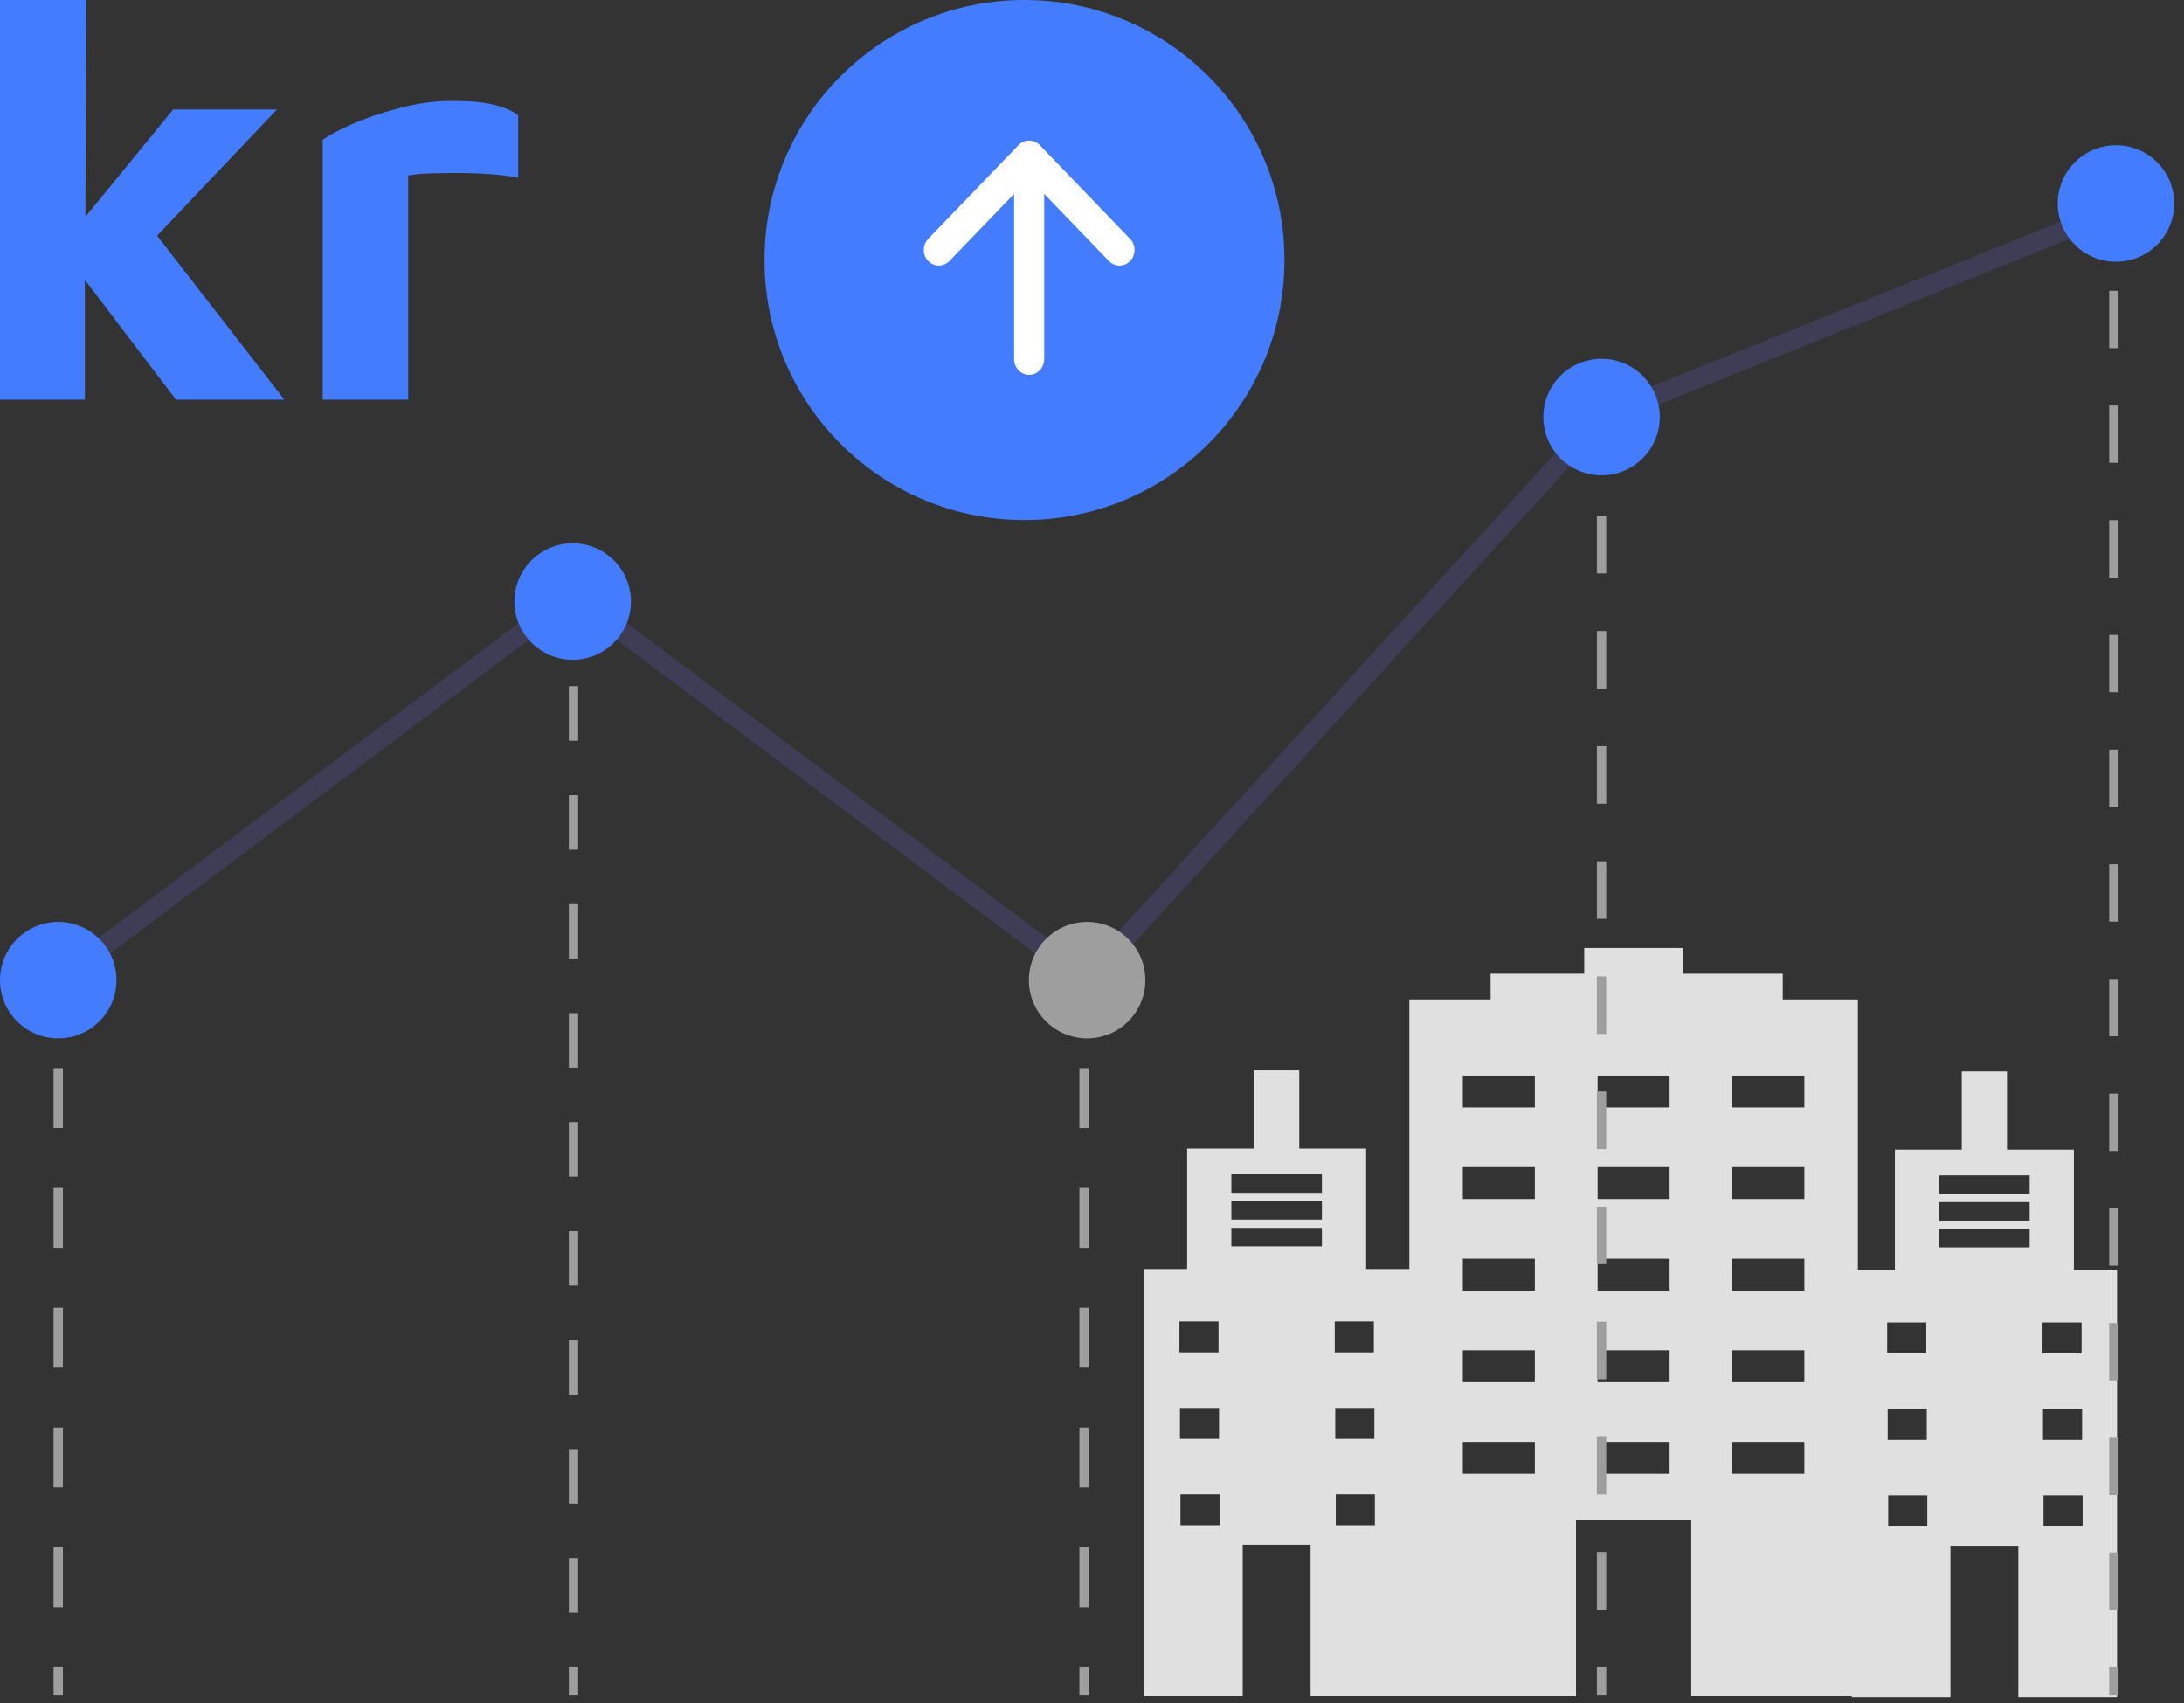
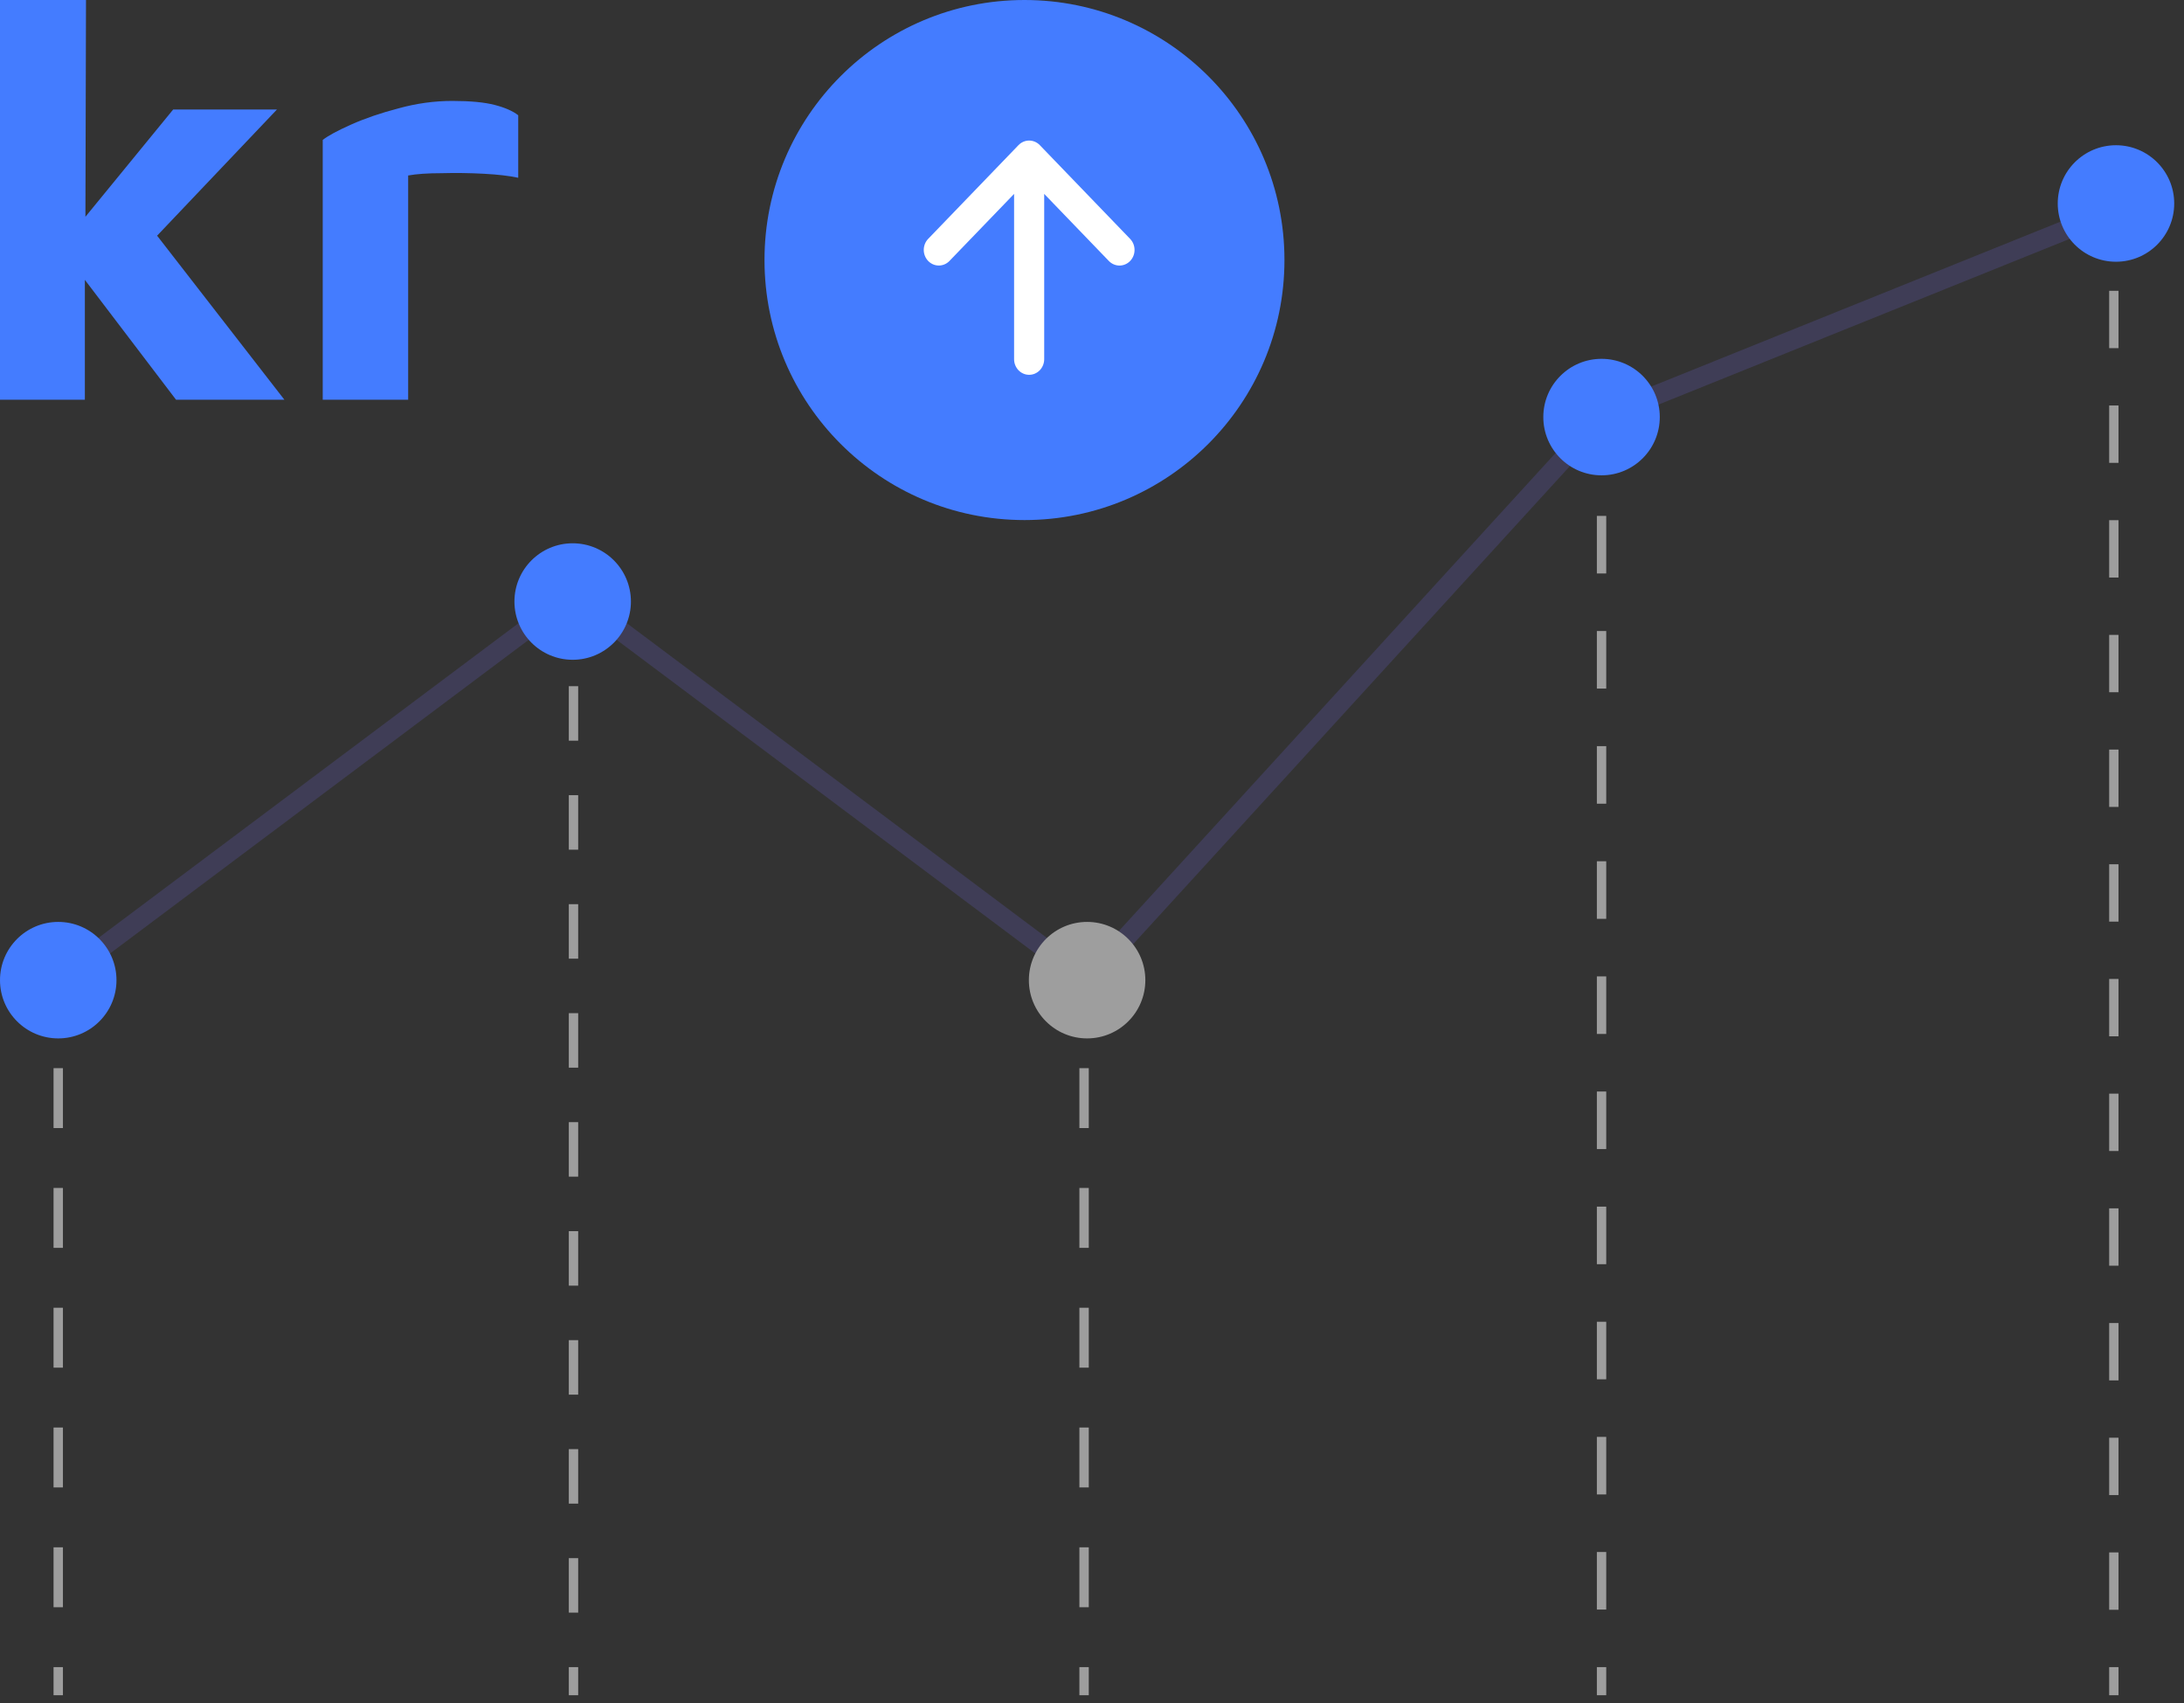
<svg xmlns="http://www.w3.org/2000/svg" width="177" height="138" viewBox="0 0 177 138" fill="none">
  <rect x="0" y="0" width="177" height="138" fill="#333333" stroke="none" />
  <path d="M83.027 42.139C94.663 42.139 104.097 32.706 104.097 21.069C104.097 9.433 94.663 0 83.027 0C71.391 0 61.958 9.433 61.958 21.069C61.958 32.706 71.391 42.139 83.027 42.139Z" fill="#447CFF" />
  <path d="M75.223 21.144C75.336 21.262 75.47 21.355 75.618 21.419C75.766 21.483 75.925 21.515 76.085 21.515C76.246 21.515 76.404 21.483 76.552 21.419C76.7 21.355 76.835 21.262 76.948 21.145L76.948 21.144L82.186 15.711V29.11C82.187 29.444 82.316 29.764 82.544 30C82.771 30.236 83.08 30.369 83.402 30.37C83.724 30.371 84.033 30.24 84.262 30.006C84.492 29.771 84.622 29.452 84.626 29.118V15.71L89.863 21.144C90.092 21.382 90.402 21.517 90.725 21.517C91.049 21.518 91.359 21.386 91.589 21.149C91.818 20.912 91.948 20.591 91.948 20.255C91.949 19.919 91.822 19.597 91.593 19.359L91.589 19.354L84.269 11.759C84.04 11.522 83.729 11.389 83.406 11.389C83.082 11.389 82.772 11.522 82.543 11.759L75.223 19.354C75.109 19.472 75.019 19.611 74.958 19.765C74.897 19.919 74.865 20.083 74.865 20.249C74.865 20.416 74.897 20.58 74.958 20.734C75.019 20.887 75.109 21.027 75.223 21.144Z" fill="white" />
-   <path d="M168.074 102.908V93.154H162.655V86.817H158.987V93.154H153.568V102.908H150.567V80.981H144.481V78.897H136.394V76.813H128.39V78.897H120.803V80.981H114.217V102.825H110.716V93.07H105.296V86.734H101.628V93.07H96.209V102.825H92.707V137.423H100.711V125.168H106.214V137.423H127.723V123.167H137.061V137.423H150.066V137.507H158.07V125.251H163.572V137.507H171.576V102.908H168.074ZM95.584 107.076H98.752V109.578H95.584V107.076ZM95.626 114.08H98.794V116.581H95.626V114.08ZM98.835 123.584H95.667V121.083H98.835V123.584ZM107.131 100.99H99.794V99.49H107.131V100.99ZM107.131 98.823H99.794V97.322H107.131V98.823ZM107.131 96.655H99.794V95.154H107.131V96.655ZM108.173 107.076H111.341V109.578H108.173V107.076ZM108.214 114.08H111.383V116.581H108.214V114.08ZM111.424 123.584H108.256V121.083H111.424V123.584ZM124.388 119.415H118.552V116.831H124.388V119.415ZM124.388 111.995H118.552V109.411H124.388V111.995ZM124.388 104.575H118.552V101.991H124.388V104.575ZM124.388 97.155H118.552V94.571H124.388V97.155ZM124.388 89.735H118.552V87.151H124.388V89.735ZM135.31 119.415H129.474V116.831H135.31V119.415ZM135.31 111.995H129.474V109.411H135.31V111.995ZM135.31 104.575H129.474V101.991H135.31V104.575ZM135.31 97.155H129.474V94.571H135.31V97.155ZM135.31 89.735H129.474V87.151H135.31V89.735ZM146.231 119.415H140.395V116.831H146.231V119.415ZM146.231 111.995H140.395V109.411H146.231V111.995ZM146.231 104.575H140.395V101.991H146.231V104.575ZM146.231 97.155H140.395V94.571H146.231V97.155ZM146.231 89.735H140.395V87.151H146.231V89.735ZM152.943 107.16H156.111V109.661H152.943V107.16ZM152.984 114.163H156.152V116.664H152.984V114.163ZM156.194 123.667H153.026V121.166H156.194V123.667ZM164.49 101.074H157.153V99.573H164.49V101.074ZM164.49 98.906H157.153V97.406H164.49V98.906ZM164.49 96.739H157.153V95.238H164.49V96.739ZM165.532 107.16H168.7V109.661H165.532V107.16ZM165.573 114.163H168.741V116.664H165.573V114.163ZM168.783 123.667H165.615V121.166H168.783V123.667Z" fill="#E0E0E0" />
  <path d="M5.1 79.419H4.34V81.697H5.1V79.419Z" fill="#9E9E9E" />
  <path d="M5.1 130.229H4.34V125.375H5.1V130.229ZM5.1 120.522H4.34V115.669H5.1V120.522ZM5.1 110.816H4.34V105.963H5.1V110.816ZM5.1 101.11H4.34V96.256H5.1V101.11ZM5.1 91.403H4.34V86.55H5.1V91.403Z" fill="#9E9E9E" />
  <path d="M5.1 135.082H4.34V137.36H5.1V135.082Z" fill="#9E9E9E" />
  <path d="M88.238 79.419H87.478V81.697H88.238V79.419Z" fill="#9E9E9E" />
  <path d="M88.238 130.229H87.478V125.375H88.238V130.229ZM88.238 120.522H87.478V115.669H88.238V120.522ZM88.238 110.816H87.478V105.963H88.238V110.816ZM88.238 101.11H87.478V96.256H88.238V101.11ZM88.238 91.403H87.478V86.55H88.238V91.403Z" fill="#9E9E9E" />
  <path d="M88.238 135.082H87.478V137.36H88.238V135.082Z" fill="#9E9E9E" />
  <path d="M130.175 34.86H129.416V37.138H130.175V34.86Z" fill="#9E9E9E" />
  <path d="M130.175 130.418H129.416V125.754H130.175V130.418ZM130.175 121.09H129.416V116.426H130.175V121.09ZM130.175 111.762H129.416V107.098H130.175V111.762ZM130.175 102.434H129.416V97.77H130.175V102.434ZM130.175 93.106H129.416V88.442H130.175V93.106ZM130.175 83.778H129.416V79.114H130.175V83.778ZM130.175 74.45H129.416V69.786H130.175V74.45ZM130.175 65.122H129.416V60.458H130.175V65.122ZM130.175 55.794H129.416V51.13H130.175V55.794ZM130.175 46.466H129.416V41.802H130.175V46.466Z" fill="#9E9E9E" />
  <path d="M130.175 135.082H129.416V137.36H130.175V135.082Z" fill="#9E9E9E" />
  <path d="M171.694 16.638H170.935V18.916H171.694V16.638Z" fill="#9E9E9E" />
  <path d="M171.694 130.435H170.935V125.789H171.694V130.435ZM171.694 121.142H170.935V116.495H171.694V121.142ZM171.694 111.849H170.935V107.202H171.694V111.849ZM171.694 102.555H170.935V97.909H171.694V102.555ZM171.694 93.262H170.935V88.615H171.694V93.262ZM171.694 83.969H170.935V79.322H171.694V83.969ZM171.694 74.676H170.935V70.029H171.694V74.676ZM171.694 65.382H170.935V60.736H171.694V65.382ZM171.694 56.089H170.935V51.443H171.694V56.089ZM171.694 46.796H170.935V42.149H171.694V46.796ZM171.694 37.503H170.935V32.856H171.694V37.503ZM171.694 28.209H170.935V23.563H171.694V28.209Z" fill="#9E9E9E" />
  <path d="M171.694 135.082H170.935V137.36H171.694V135.082Z" fill="#9E9E9E" />
  <path d="M46.858 48.907H46.099V51.184H46.858V48.907Z" fill="#9E9E9E" />
  <path d="M46.858 130.666H46.099V126.251H46.858V130.666ZM46.858 121.835H46.099V117.419H46.858V121.835ZM46.858 113.004H46.099V108.588H46.858V113.004ZM46.858 104.172H46.099V99.757H46.858V104.172ZM46.858 95.341H46.099V90.925H46.858V95.341ZM46.858 86.51H46.099V82.094H46.858V86.51ZM46.858 77.678H46.099V73.263H46.858V77.678ZM46.858 68.847H46.099V64.431H46.858V68.847ZM46.858 60.016H46.099V55.6H46.858V60.016Z" fill="#9E9E9E" />
  <path d="M46.858 135.082H46.099V137.36H46.858V135.082Z" fill="#9E9E9E" />
  <path d="M88.203 80.477L46.412 49.175L5.191 80.049L4.248 78.79L46.412 47.209L88.004 78.362L129.335 33.132L129.501 33.064L171.193 16.266L171.781 17.726L130.255 34.457L88.203 80.477Z" fill="#3F3D56" />
  <path d="M4.72 84.139C7.327 84.139 9.44 82.026 9.44 79.419C9.44 76.813 7.327 74.7 4.72 74.7C2.113 74.7 0 76.813 0 79.419C0 82.026 2.113 84.139 4.72 84.139Z" fill="#447CFF" />
  <path d="M46.412 53.46C49.018 53.46 51.132 51.347 51.132 48.74C51.132 46.134 49.018 44.021 46.412 44.021C43.805 44.021 41.692 46.134 41.692 48.74C41.692 51.347 43.805 53.46 46.412 53.46Z" fill="#447CFF" />
  <path d="M88.104 84.139C90.71 84.139 92.823 82.026 92.823 79.419C92.823 76.813 90.71 74.7 88.104 74.7C85.497 74.7 83.384 76.813 83.384 79.419C83.384 82.026 85.497 84.139 88.104 84.139Z" fill="#9E9E9E" />
  <path d="M129.796 38.514C132.402 38.514 134.515 36.401 134.515 33.794C134.515 31.188 132.402 29.075 129.796 29.075C127.189 29.075 125.076 31.188 125.076 33.794C125.076 36.401 127.189 38.514 129.796 38.514Z" fill="#447CFF" />
  <path d="M171.487 21.208C174.094 21.208 176.207 19.095 176.207 16.488C176.207 13.882 174.094 11.768 171.487 11.768C168.881 11.768 166.768 13.882 166.768 16.488C166.768 19.095 168.881 21.208 171.487 21.208Z" fill="#447CFF" />
  <path d="M6.877 32.387H0V0H6.97L6.923 17.564L14.033 8.875H22.443L12.732 19.097L23.047 32.387H14.265L6.877 22.675V32.387Z" fill="#447CFF" />
  <path d="M26.155 32.387V11.338C26.589 10.997 27.363 10.579 28.479 10.083C29.594 9.587 30.864 9.154 32.289 8.782C33.745 8.379 35.2 8.178 36.656 8.178C38.112 8.178 39.258 8.286 40.095 8.503C40.931 8.72 41.566 8.999 42 9.34V14.404C41.288 14.249 40.358 14.141 39.212 14.079C38.066 14.017 36.92 14.002 35.774 14.033C34.658 14.033 33.76 14.095 33.079 14.219V32.387H26.155Z" fill="#447CFF" />
</svg>